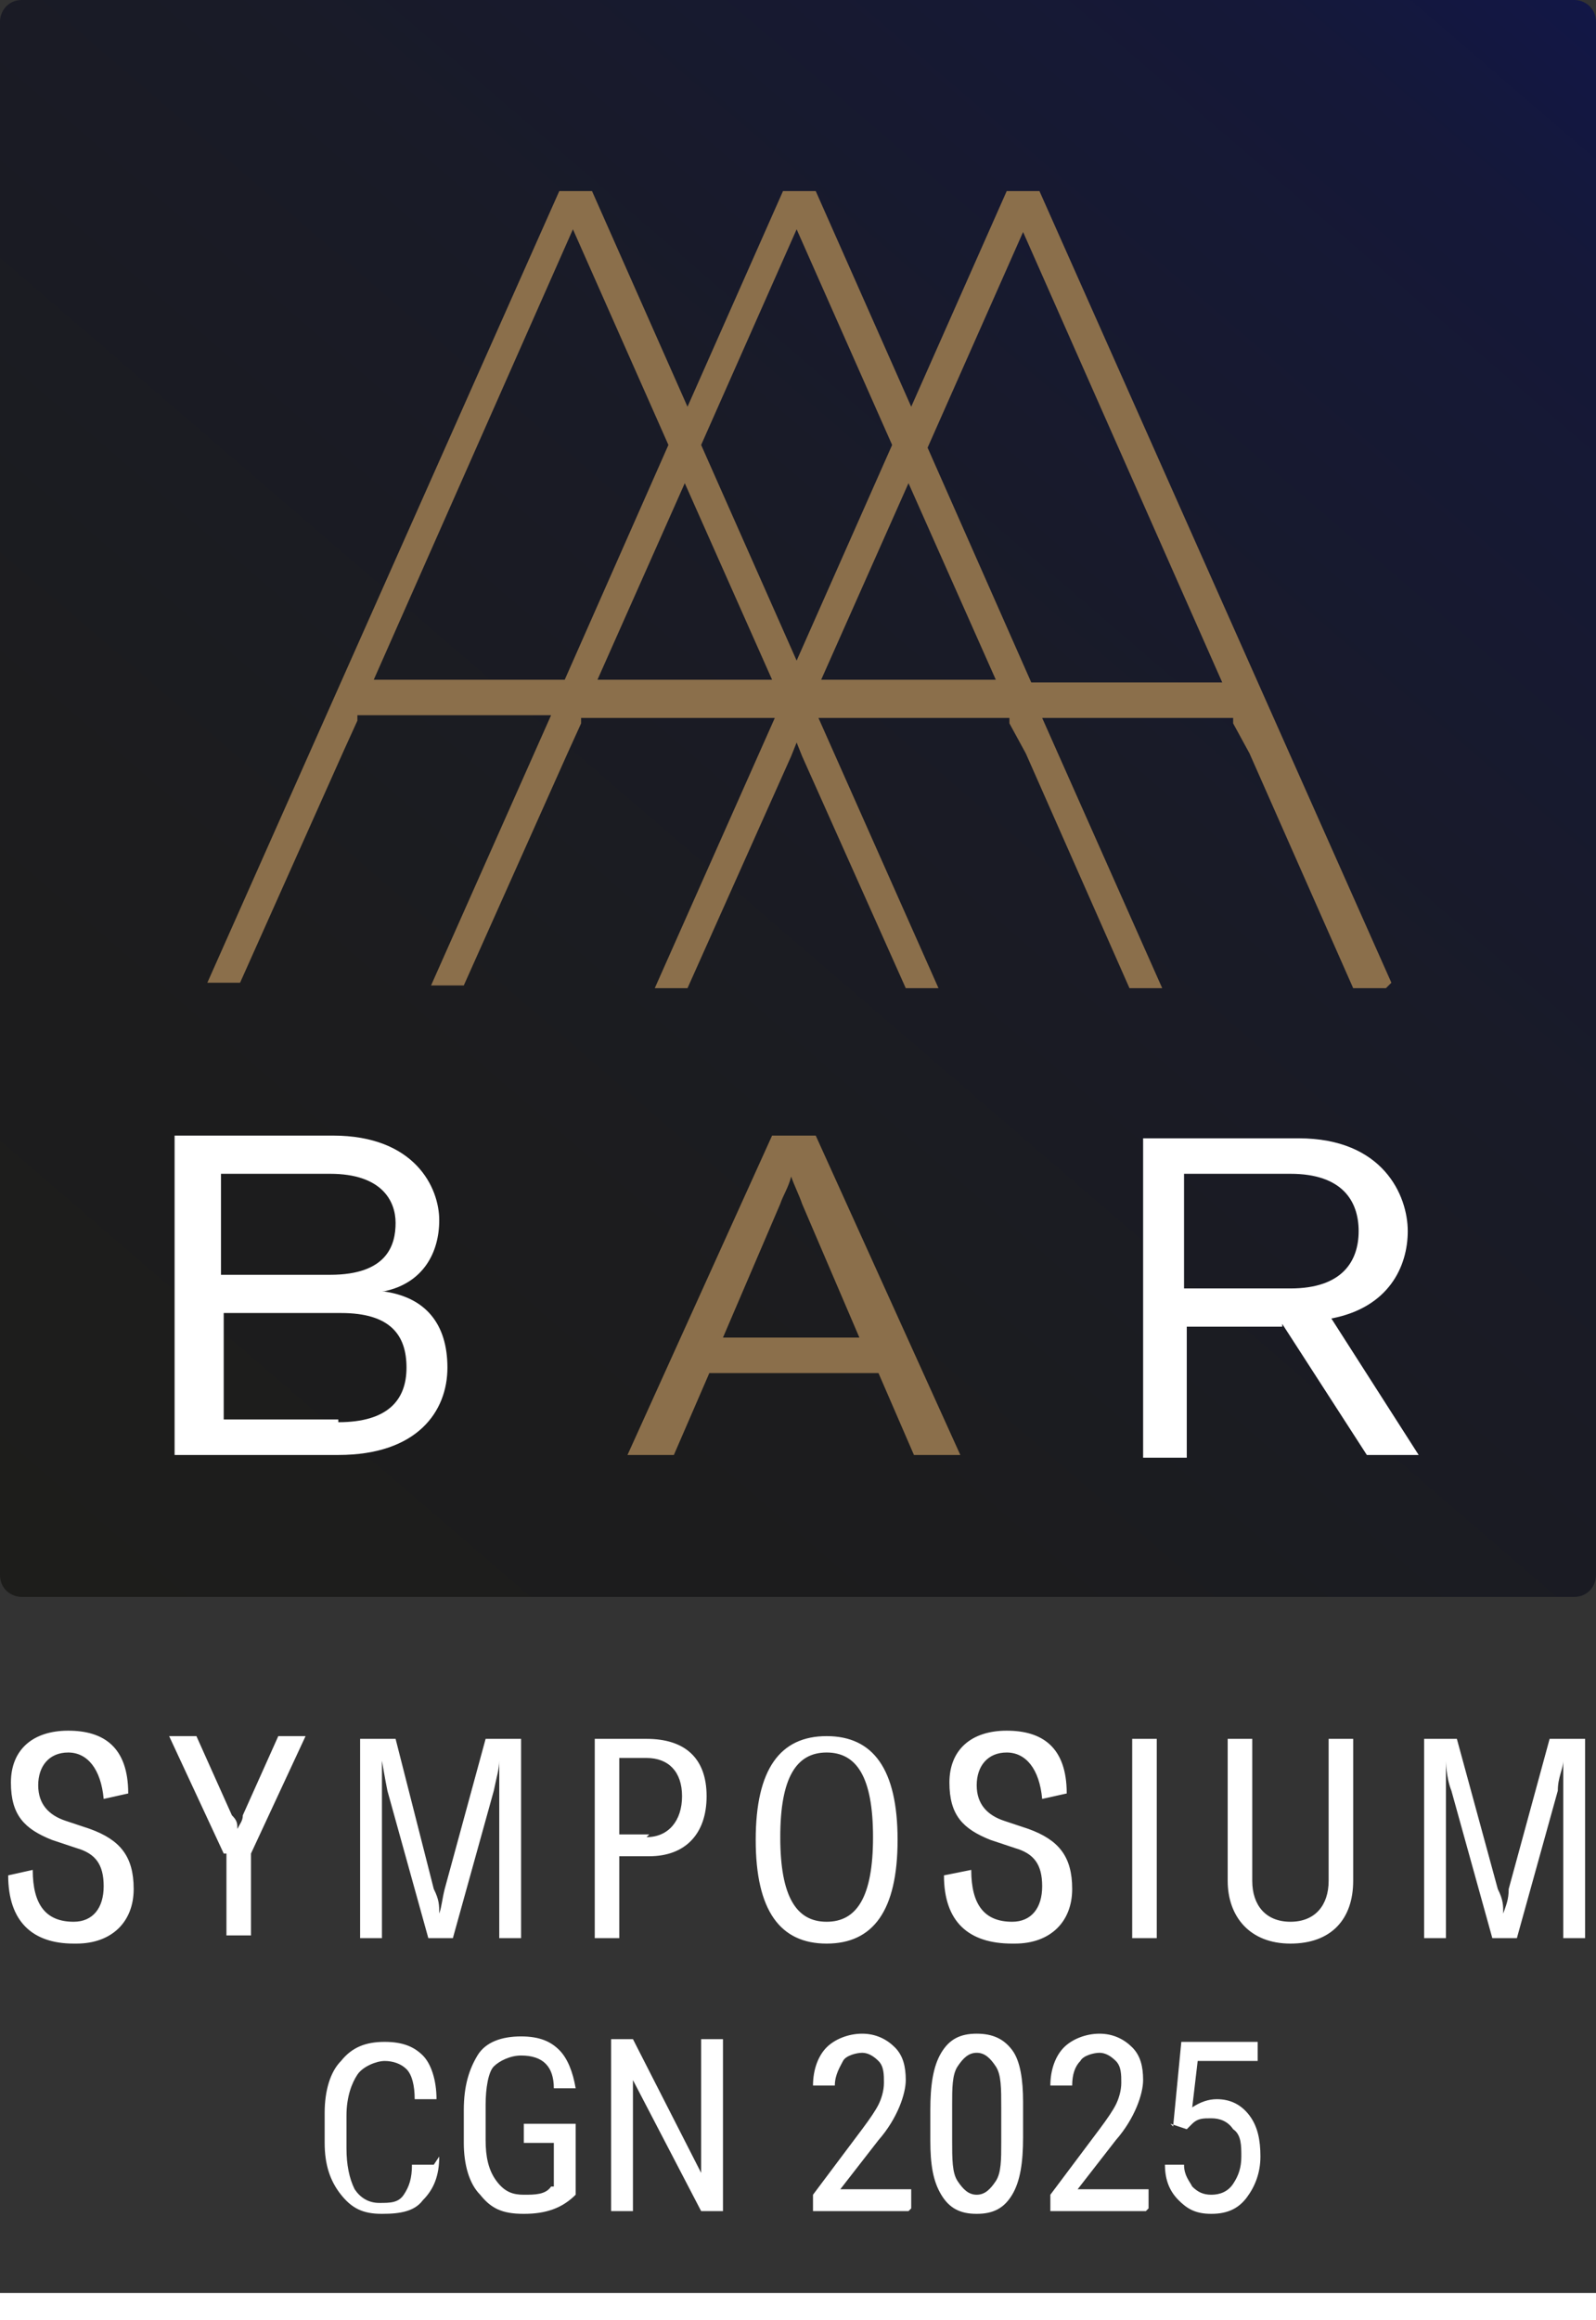
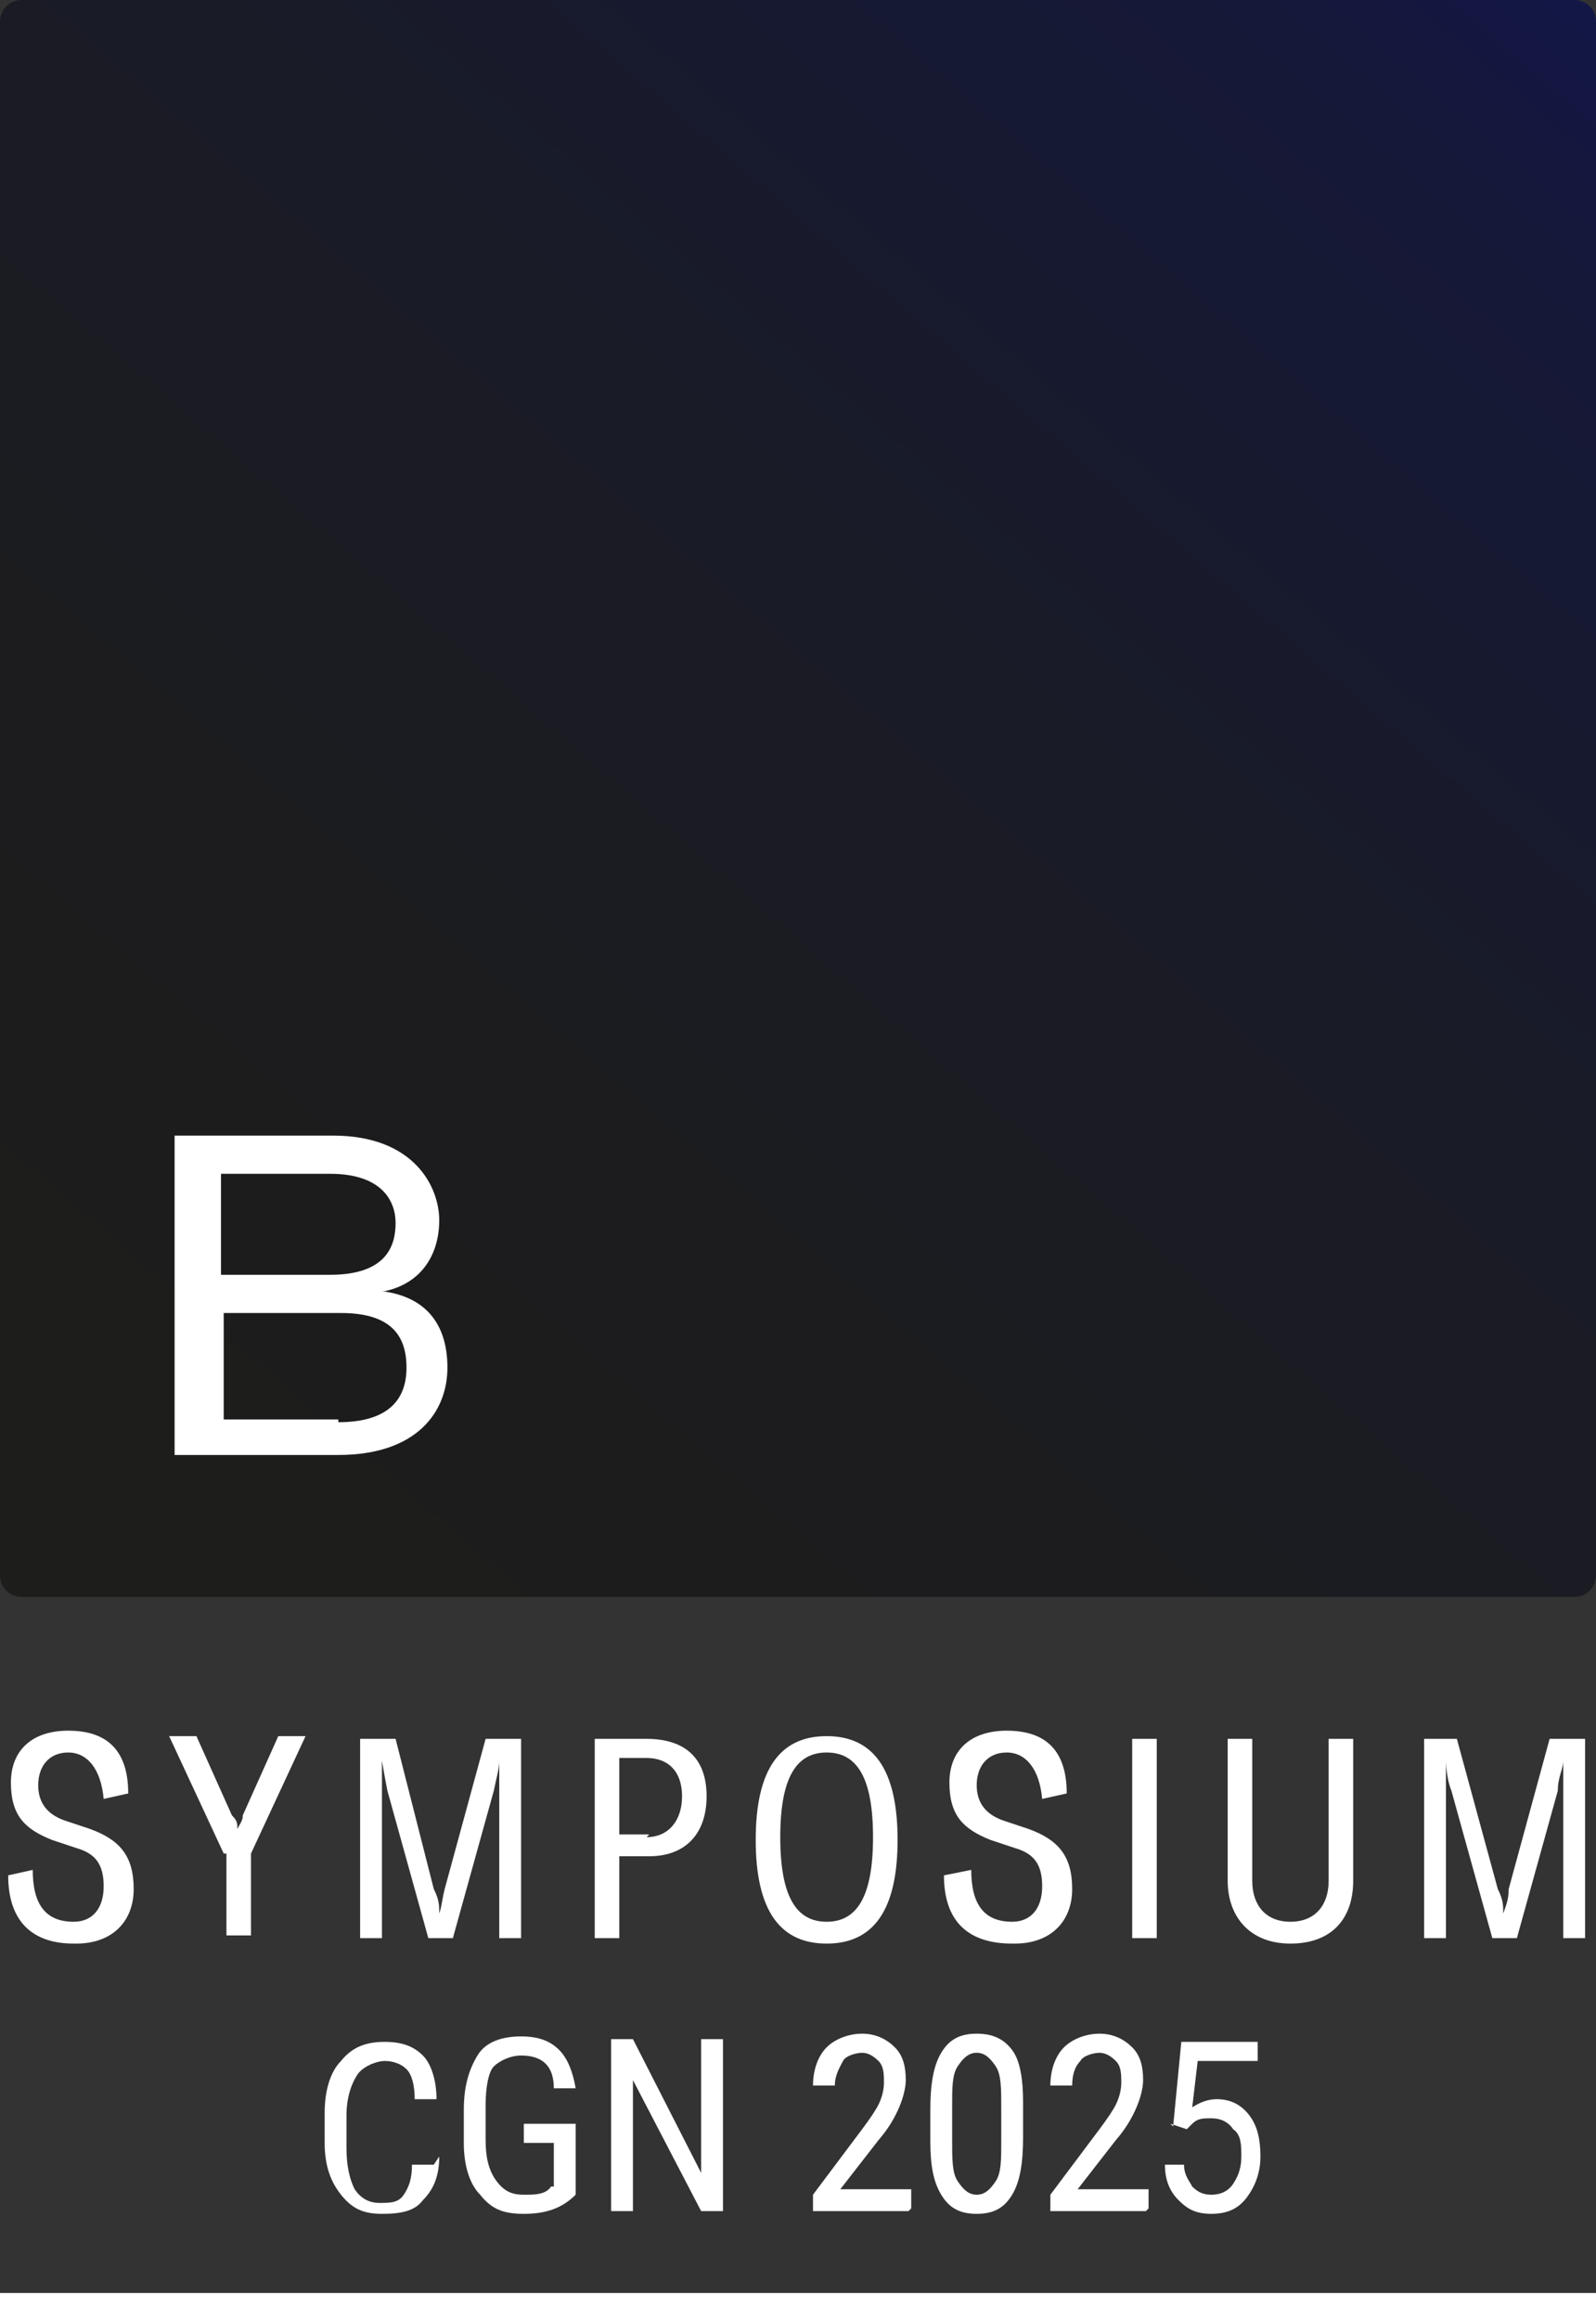
<svg xmlns="http://www.w3.org/2000/svg" id="Ebene_2" data-name="Ebene 2" version="1.1" viewBox="0 0 58.5 85">
  <rect x="0" y="0" width="58.5" height="85" fill="#333333" stroke="none" />
  <defs>
    <style>
      .cls-1 {
        fill: url(#Unbenannter_Verlauf);
      }

      .cls-1, .cls-2, .cls-3 {
        stroke-width: 0px;
      }

      .cls-2 {
        fill: #8b6f4b;
      }

      .cls-4 {
        fill: none;
        stroke: #8b6f4b;
        stroke-miterlimit: 10;
        stroke-width: 0px;
      }

      .cls-3 {
        fill: #fff;
      }
    </style>
    <linearGradient id="Unbenannter_Verlauf" data-name="Unbenannter Verlauf" x1="2.6" y1="27.8" x2="55.9" y2="89.8" gradientTransform="translate(0 88) scale(1 -1)" gradientUnits="userSpaceOnUse">
      <stop offset="0" stop-color="#1d1d1b" />
      <stop offset=".3" stop-color="#1c1c1e" />
      <stop offset=".6" stop-color="#191b27" />
      <stop offset=".9" stop-color="#151838" />
      <stop offset="1" stop-color="#121746" />
    </linearGradient>
  </defs>
  <g id="Ebene_1-2" data-name="Ebene 1-2">
    <g>
      <path class="cls-1" d="M.8,0h56.9c.4,0,.8.3.8.8v56.9c0,.4-.3.8-.8.8H.8c-.4,0-.8-.3-.8-.8V.8c0-.4.3-.8.8-.8Z" />
      <g>
        <g>
-           <path class="cls-3" d="M43.4,47.2v-4.2h3.9c1.9,0,2.5,1,2.5,2.1s-.6,2.1-2.5,2.1h-3.9ZM47,48.5l3.1,4.8h1.9l-3.2-5c2.1-.4,2.8-1.9,2.8-3.2s-.9-3.4-4-3.4h-5.7v11.7h1.6v-4.8h3.5,0Z" />
-           <path class="cls-2" d="M31.6,49h-5.1l2.1-4.9c.1-.3.3-.6.4-1h0c.1.3.3.7.4,1l2.1,4.9ZM32.2,50.3l1.3,3h1.7l-5.3-11.7h-1.6l-5.3,11.7h1.7l1.3-3h6.3,0Z" />
          <path class="cls-3" d="M12.4,52h-4.2v-3.9h4.3c1.8,0,2.4.8,2.4,2s-.7,2-2.5,2M8.1,43h4c1.9,0,2.4,1,2.4,1.8s-.3,1.9-2.4,1.9h-4v-3.7ZM14.1,47.3c1.4-.3,2-1.4,2-2.6s-.9-3.1-3.9-3.1h-5.8v11.7h6c2.9,0,4-1.6,4-3.2s-.8-2.6-2.4-2.8" />
        </g>
-         <path class="cls-2" d="M44.8,25h0s-7,0-7,0l-3.8-8.6,3.5-7.9,7.3,16.5h0ZM32.7,16.3l-3.5,7.9-3.5-7.9,3.5-7.9,3.5,7.9ZM24.5,16.3l-3.8,8.6h-7s7.3-16.5,7.3-16.5l3.5,7.9h0ZM21.9,24.9l3.2-7.2,3.2,7.2h-6.4ZM30.1,24.9l3.2-7.2,3.2,7.2h-6.4ZM51,36l-12.9-29h-1.2l-3.5,7.9-3.5-7.9h-1.2l-3.5,7.9-3.5-7.9h-1.2l-12.9,29h1.2l3.8-8.5.5-1.1v-.2h7.1l-4.4,9.9h1.2l3.8-8.5.5-1.1v-.2h7.1l-4.4,9.9h1.2l3.8-8.5.2-.5.2.5,3.8,8.5h1.2l-4.4-9.9h7v.2c0,0,.6,1.1.6,1.1l3.8,8.6h1.2l-4.4-9.9h7v.2c0,0,.6,1.1.6,1.1l3.8,8.6h1.2Z" />
        <path class="cls-4" d="M44.8,25h0s-7,0-7,0l-3.8-8.6,3.5-7.9,7.3,16.5h0ZM32.7,16.3l-3.5,7.9-3.5-7.9,3.5-7.9,3.5,7.9ZM24.5,16.3l-3.8,8.6h-7s7.3-16.5,7.3-16.5l3.5,7.9h0ZM21.9,24.9l3.2-7.2,3.2,7.2h-6.4ZM30.1,24.9l3.2-7.2,3.2,7.2h-6.4ZM51,36l-12.9-29h-1.2l-3.5,7.9-3.5-7.9h-1.2l-3.5,7.9-3.5-7.9h-1.2l-12.9,29h1.2l3.8-8.5.5-1.1v-.2h7.1l-4.4,9.9h1.2l3.8-8.5.5-1.1v-.2h7.1l-4.4,9.9h1.2l3.8-8.5.2-.5.2.5,3.8,8.5h1.2l-4.4-9.9h7v.2c0,0,.6,1.1.6,1.1l3.8,8.6h1.2l-4.4-9.9h7v.2c0,0,.6,1.1.6,1.1l3.8,8.6h1.2Z" />
      </g>
    </g>
    <path class="cls-3" d="M52.2,63.7v7.3h.8v-5.1c0-.4,0-1,0-1.4h0c0,0,0,.6.2,1.1l1.5,5.4h.9l1.5-5.4c0-.5.2-.8.2-1.1h0c0,.3,0,1,0,1.4v5.1h.8v-7.3h-1.3l-1.5,5.5c0,.4-.1.6-.2.9h0c0-.3,0-.5-.2-.9l-1.5-5.5h-1.3,0ZM45.9,63.7h-.9v5.2c0,1.3.8,2.3,2.3,2.3s2.3-.9,2.3-2.3v-5.2h-.9v5.2c0,.9-.5,1.5-1.4,1.5s-1.4-.6-1.4-1.5v-5.2ZM41.5,71h.9v-7.3h-.9v7.3ZM37.2,71.2c1.3,0,2.1-.8,2.1-2s-.5-1.8-1.6-2.2l-.9-.3c-.6-.2-1-.6-1-1.3s.4-1.2,1.1-1.2,1.2.6,1.3,1.7l.9-.2c0-1.7-.9-2.3-2.2-2.3s-2.1.7-2.1,1.9.5,1.7,1.5,2.1l.9.3c.7.2,1,.6,1,1.4s-.4,1.3-1.1,1.3c-1,0-1.5-.6-1.5-1.9l-1,.2c0,1.7.9,2.5,2.5,2.5M30.3,70.4c-1.1,0-1.7-.9-1.7-3.1s.6-3.1,1.7-3.1,1.7.9,1.7,3.1-.6,3.1-1.7,3.1M30.3,71.2c1.7,0,2.6-1.2,2.6-3.8s-.9-3.8-2.6-3.8-2.6,1.2-2.6,3.8.9,3.8,2.6,3.8M23.8,67.2h-1.1v-2.8h1c.8,0,1.3.5,1.3,1.4s-.5,1.5-1.3,1.5M23.8,63.7h-2v7.3h.9v-3h1.1c1.3,0,2.1-.8,2.1-2.2s-.8-2.1-2.2-2.1M13.2,63.7v7.3h.8v-5.1c0-.4,0-1,0-1.4h0c0,0,.1.6.2,1.1l1.5,5.4h.9l1.5-5.4c.1-.5.2-.8.2-1.1h0c0,.3,0,1,0,1.4v5.1h.8v-7.3h-1.3l-1.5,5.5c-.1.4-.1.6-.2.9h0c0-.3,0-.5-.2-.9l-1.4-5.5h-1.3,0ZM8.3,67.9v3h.9v-3l2-4.3h-1l-1.3,2.9c0,.2-.1.3-.2.5h0c0-.2,0-.3-.2-.5l-1.3-2.9h-1l2,4.3h0ZM2.8,71.2c1.3,0,2.1-.8,2.1-2s-.5-1.8-1.6-2.2l-.9-.3c-.6-.2-1-.6-1-1.3s.4-1.2,1.1-1.2,1.2.6,1.3,1.7l.9-.2c0-1.7-.9-2.3-2.2-2.3s-2.1.7-2.1,1.9.5,1.7,1.5,2.1l.9.3c.7.2,1,.6,1,1.4s-.4,1.3-1.1,1.3c-1,0-1.5-.6-1.5-1.9l-.9.2c0,1.7.9,2.5,2.4,2.5M58.5,85H0v-1h58.5v1ZM16.1,79c0,.7-.2,1.2-.6,1.6-.3.4-.8.5-1.5.5s-1.1-.2-1.5-.7-.6-1.1-.6-1.9v-1.1c0-.8.2-1.5.6-1.9.4-.5.9-.7,1.6-.7s1.1.2,1.4.5.5.9.5,1.6h-.8c0-.5-.1-.9-.3-1.1-.2-.2-.5-.3-.8-.3s-.8.2-1,.5c-.2.3-.4.8-.4,1.5v1.2c0,.6.1,1.1.3,1.5.2.3.5.5.9.5s.7,0,.9-.3.3-.6.3-1.1h.8ZM21.1,80.2v.2c-.5.5-1.1.7-1.9.7s-1.2-.2-1.6-.7c-.4-.4-.6-1.1-.6-1.9v-1.2c0-.9.2-1.5.5-2s.9-.7,1.6-.7,1.1.2,1.4.5.5.8.6,1.4h-.8c0-.4-.1-.7-.3-.9s-.5-.3-.9-.3-.8.2-1,.4-.3.8-.3,1.4v1.3c0,.6.1,1.1.4,1.5s.6.5,1,.5.8,0,1-.3h.1v-1.6h-1.1v-.7h1.9v2.3h0ZM26.5,81h-.8l-2.5-4.8v4.8h-.8v-6.3h.8l2.5,4.9v-4.9h.8v6.3ZM33.3,81h-3.5v-.6l1.8-2.4c.3-.4.5-.7.6-.9.1-.2.2-.5.2-.8s0-.6-.2-.8c-.2-.2-.4-.3-.6-.3s-.6.1-.7.3-.3.5-.3.9h-.8c0-.6.2-1.1.5-1.4s.8-.5,1.3-.5.9.2,1.2.5c.3.3.4.7.4,1.2s-.3,1.4-1,2.2l-1.4,1.8h2.6v.7h0ZM37.5,78.3c0,.9-.1,1.6-.4,2.1s-.7.7-1.3.7-1-.2-1.3-.7-.4-1.1-.4-2v-1.1c0-.9.1-1.6.4-2.1s.7-.7,1.3-.7,1,.2,1.3.6c.3.4.4,1.1.4,1.9v1.1h0ZM36.7,77.2c0-.7,0-1.2-.2-1.5-.2-.3-.4-.5-.7-.5s-.5.2-.7.5c-.2.3-.2.8-.2,1.4v1.3c0,.7,0,1.2.2,1.5.2.3.4.5.7.5s.5-.2.7-.5c.2-.3.2-.8.2-1.4,0,0,0-1.3,0-1.3ZM42,81h-3.5v-.6l1.8-2.4c.3-.4.5-.7.6-.9.1-.2.2-.5.2-.8s0-.6-.2-.8c-.2-.2-.4-.3-.6-.3s-.6.1-.7.3c-.2.2-.3.5-.3.9h-.8c0-.6.2-1.1.5-1.4s.8-.5,1.3-.5.9.2,1.2.5c.3.3.4.7.4,1.2s-.3,1.4-1,2.2l-1.4,1.8h2.6v.7h0Z" />
  </g>
  <path class="cls-3" d="M43,77.9l.3-3.1h2.8v.7h-2.2l-.2,1.7c.3-.2.6-.3.9-.3.5,0,.9.2,1.2.6.3.4.4.9.4,1.5s-.2,1.1-.5,1.5c-.3.4-.7.6-1.3.6s-.9-.2-1.2-.5c-.3-.3-.5-.7-.5-1.3h.7c0,.4.2.6.3.8.2.2.4.3.7.3s.6-.1.8-.4c.2-.3.3-.6.3-1s0-.8-.3-1c-.2-.3-.5-.4-.8-.4s-.5,0-.7.2l-.2.2-.6-.2Z" />
</svg>